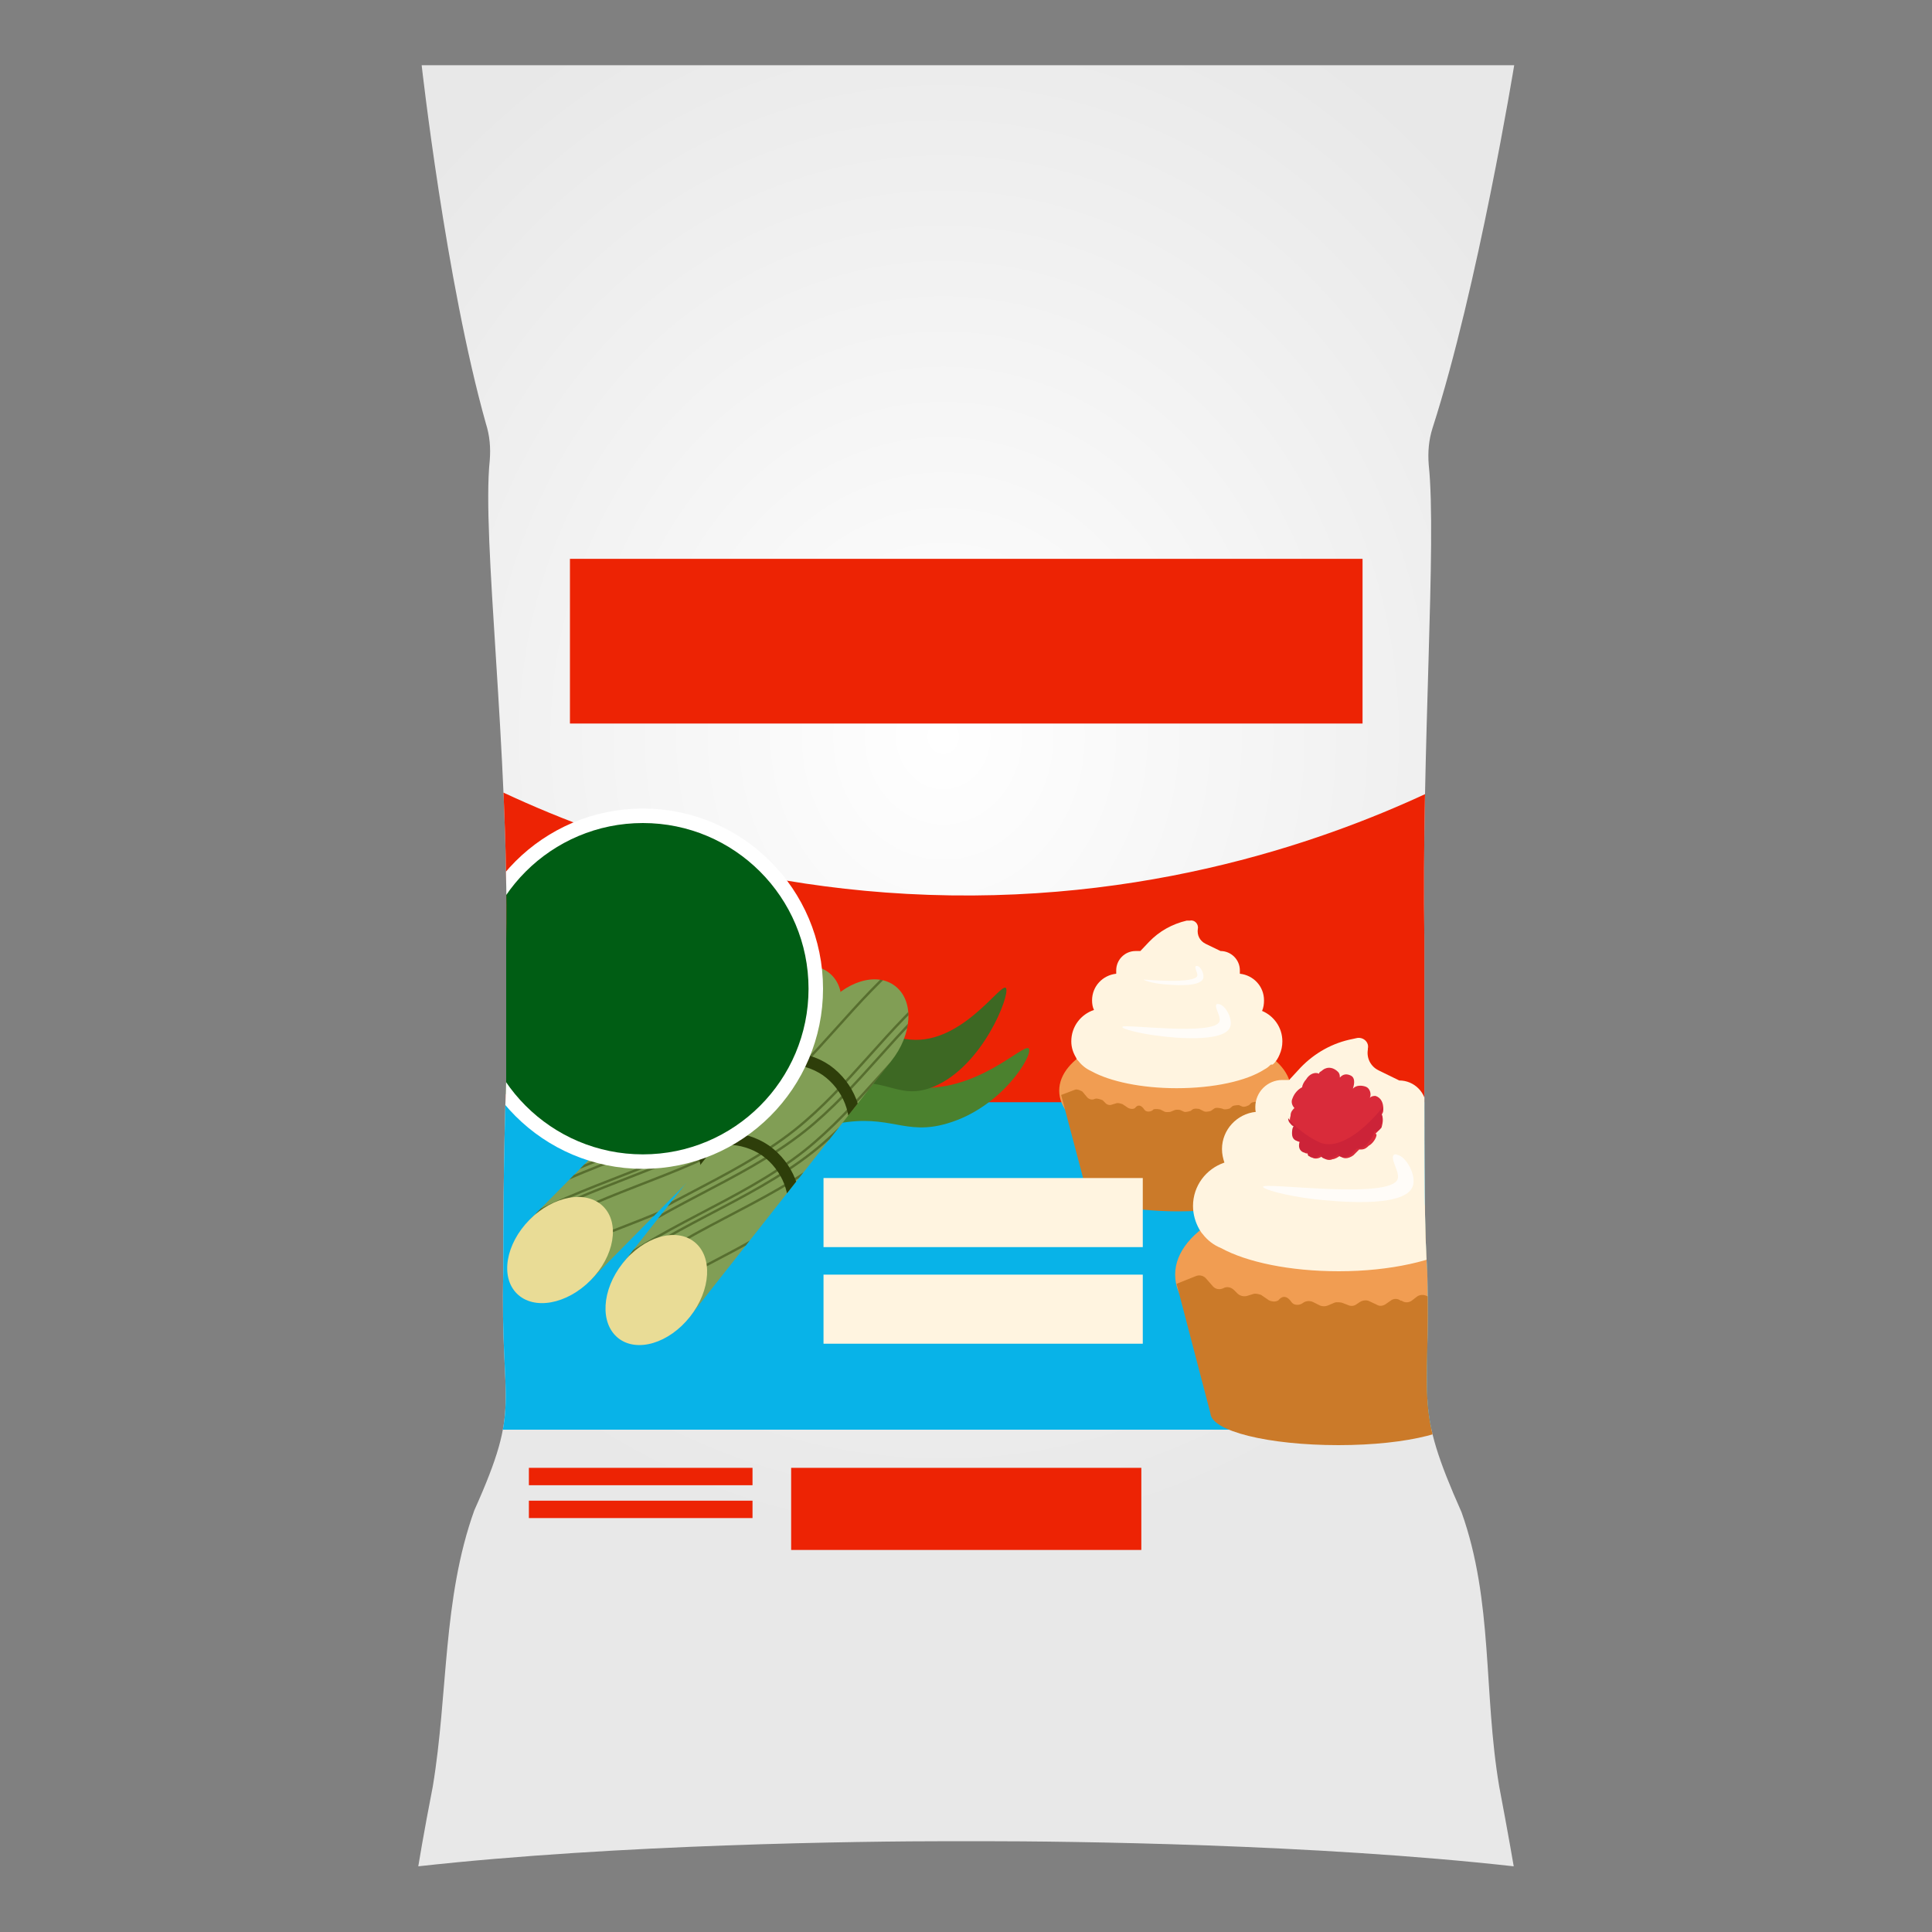
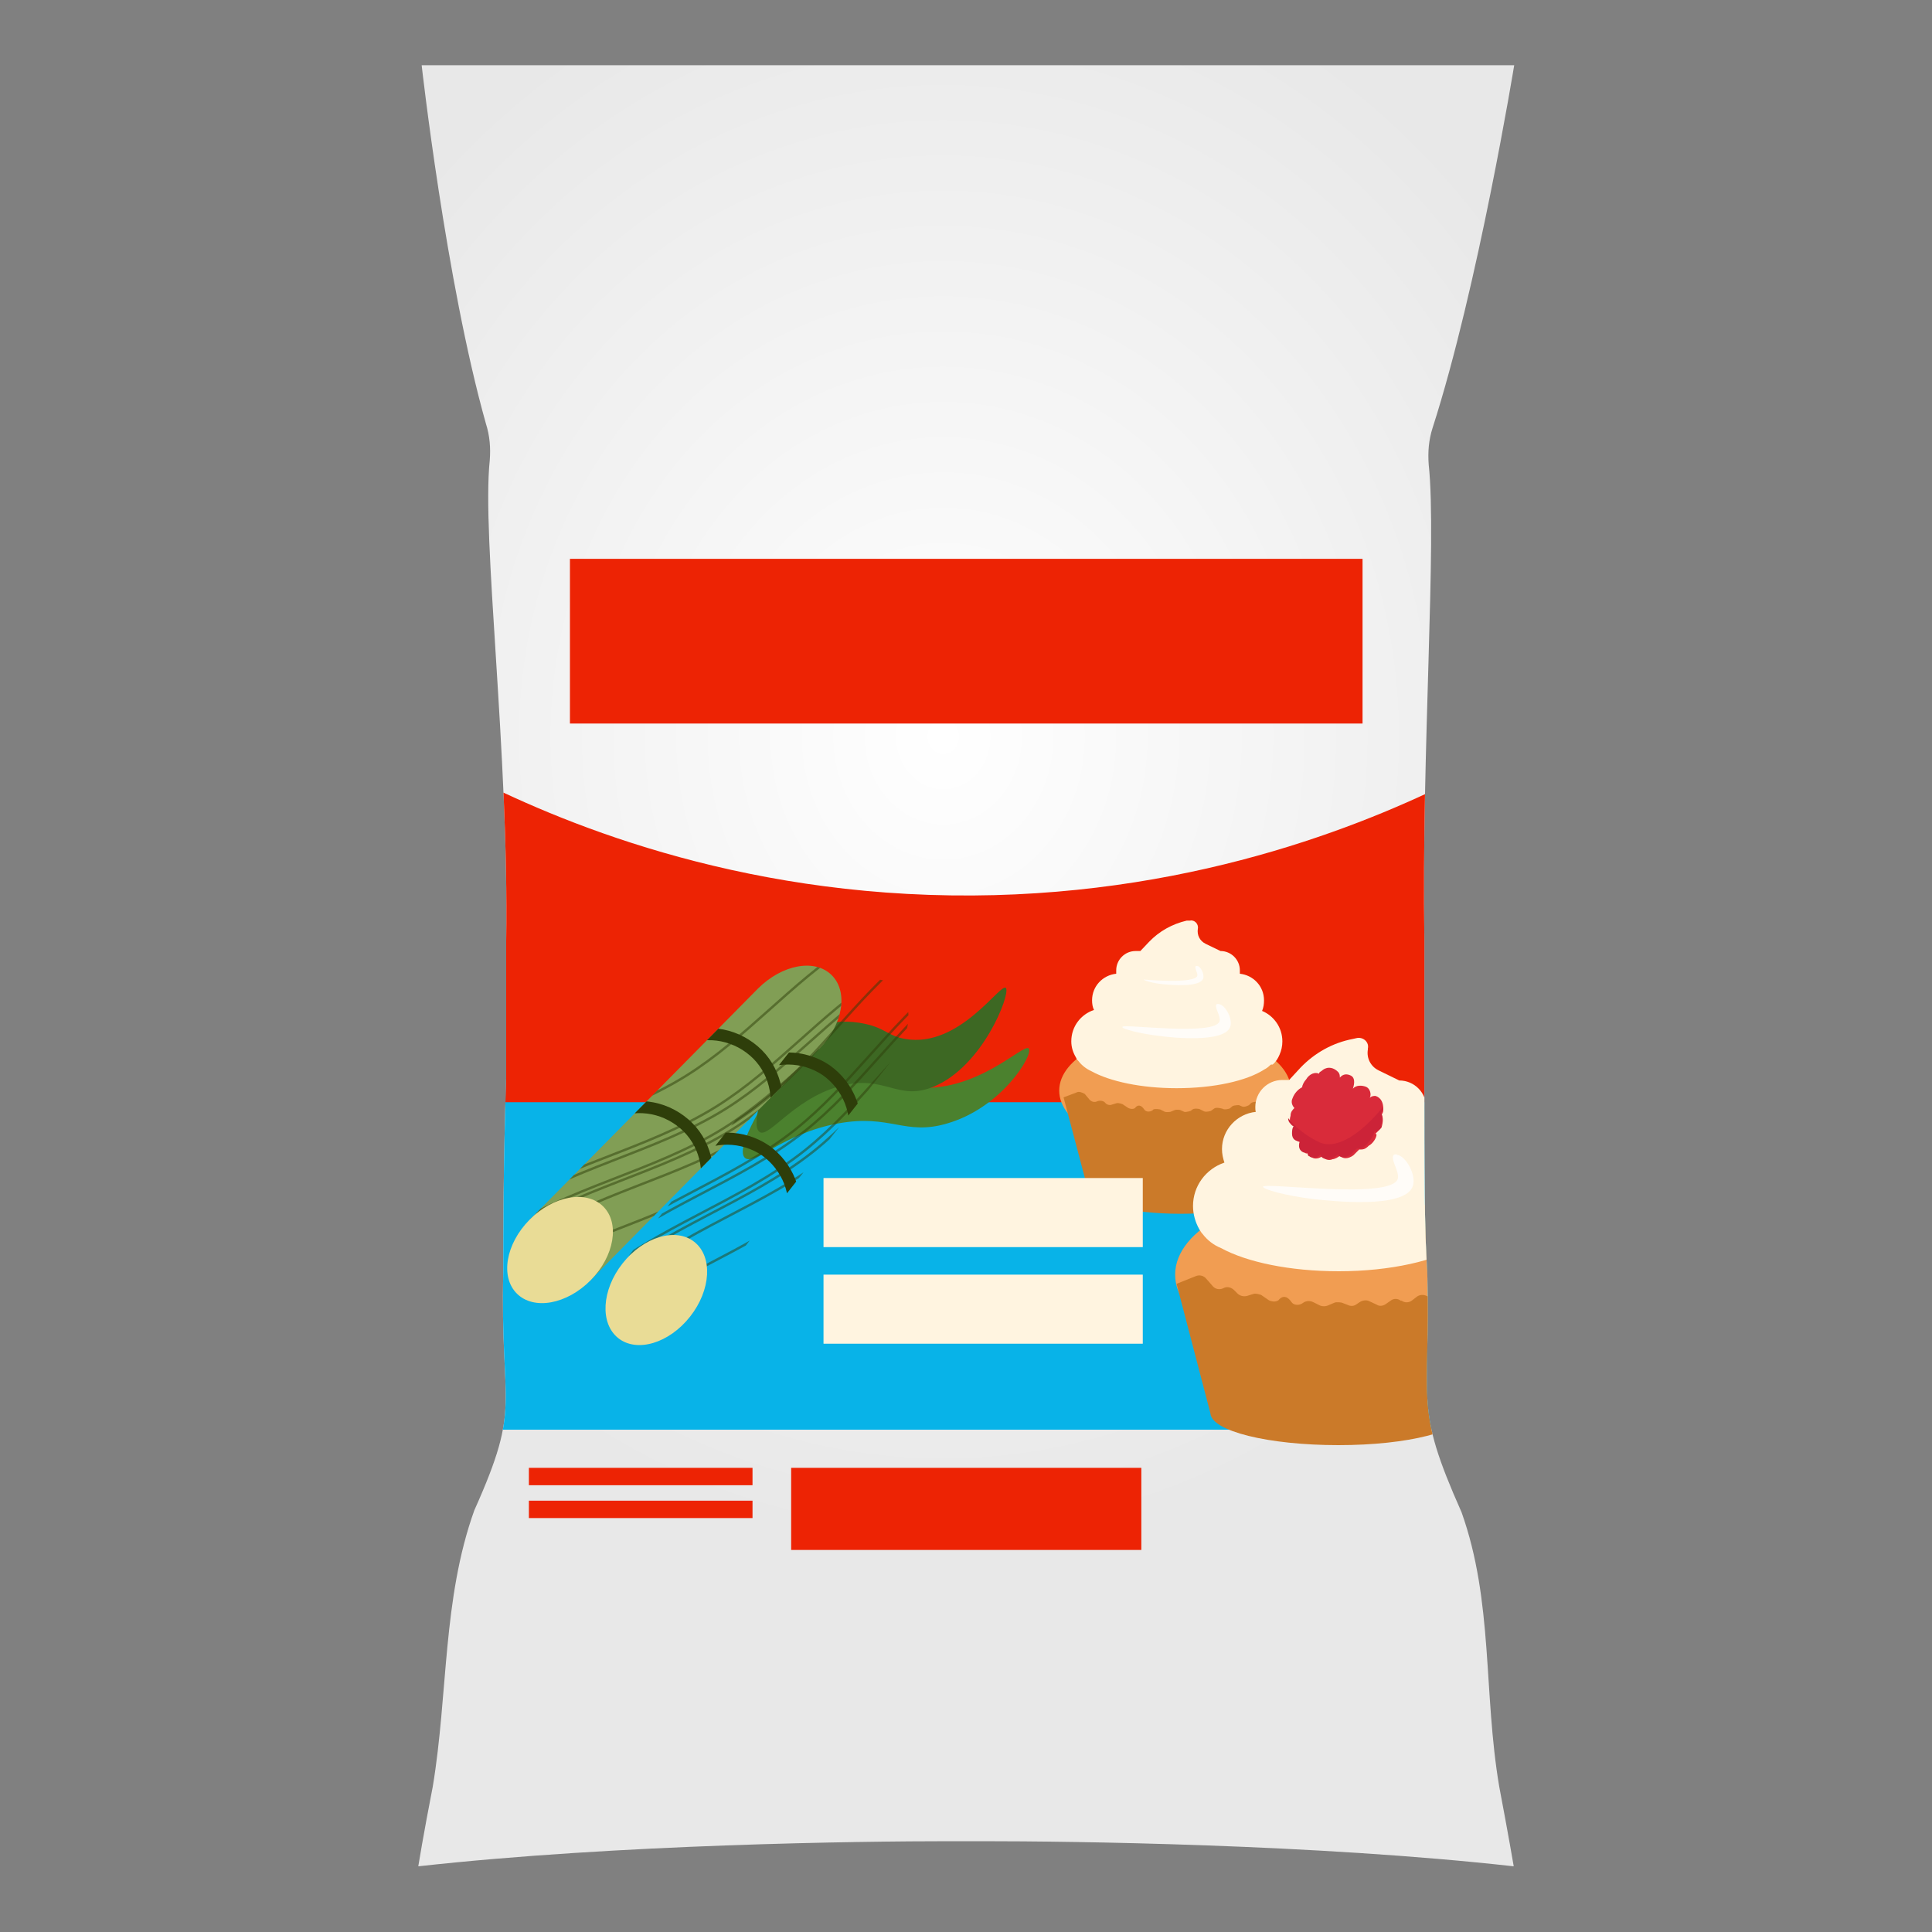
<svg xmlns="http://www.w3.org/2000/svg" id="a" width="40" height="40" viewBox="0 0 40 40">
  <rect x="0" y="0" width="40" height="40" fill="#808080" stroke="none" />
  <defs>
    <radialGradient id="b" cx="19.53" cy="24.84" fx="19.53" fy="24.84" r="14.97" gradientTransform="translate(0 43.07) scale(1 -1.12)" gradientUnits="userSpaceOnUse">
      <stop offset="0" stop-color="#fff" />
      <stop offset="1" stop-color="#e8e8e8" />
    </radialGradient>
    <clipPath id="c">
      <path d="M31.04,36.99c.19,1,.3,1.65.3,1.65-4.11-.46-9.16-.52-11-.52h-.68c-1.81,0-6.86.06-11,.52,0,0,.11-.68.3-1.65.32-1.93.2-3.88.86-5.72,1-2.23.53-2.08.6-4.94,0-.78,0-2.26.06-4v-2.85c.06-3.9-.51-8.36-.34-9.95.02-.26,0-.51-.08-.76-.83-2.95-1.33-7.42-1.33-7.42h22.62s-.75,4.59-1.69,7.51c-.08.25-.1.5-.08.76.17,1.59-.15,5.93-.09,9.83v2.85c0,1.78,0,3.26.06,4,.07,2.84-.29,2.76.71,5.01.66,1.85.45,3.74.78,5.68Z" fill="url(#b)" />
    </clipPath>
    <clipPath id="d">
      <path d="M26.35,22.04c.07-.06.11-.13.14-.2.04-.09.06-.18.06-.28,0-.29-.18-.53-.42-.63.03-.07.04-.14.04-.22,0-.29-.22-.52-.5-.55,0-.02,0-.05,0-.07,0-.22-.18-.4-.4-.4l-.31-.15c-.12-.06-.18-.18-.16-.31h0c.02-.1-.07-.19-.16-.17h-.07c-.3.07-.57.22-.78.44l-.18.19h-.1c-.22,0-.4.18-.4.4,0,.02,0,.05,0,.07-.28.03-.5.26-.5.55,0,.07.01.14.04.2-.27.09-.47.34-.47.65,0,.13.04.24.1.34,0,0,0,0,0,0,.01.03.03.05.05.07,0,0,0,0,0,0,.07.09.16.16.27.21.38.21,1.03.35,1.76.35.77,0,1.45-.15,1.82-.39.04-.02.08-.05.11-.08,0,0,.02-.02.03-.02,0,0,0,0,0,0Z" fill="none" />
    </clipPath>
    <clipPath id="e">
      <path d="M26.35,22.04c.07-.06.11-.13.14-.2.04-.09.06-.18.06-.28,0-.29-.18-.53-.42-.63.03-.07.04-.14.04-.22,0-.29-.22-.52-.5-.55,0-.02,0-.05,0-.07,0-.22-.18-.4-.4-.4l-.31-.15c-.12-.06-.18-.18-.16-.31h0c.02-.1-.07-.19-.16-.17h-.07c-.3.07-.57.22-.78.44l-.18.19h-.1c-.22,0-.4.18-.4.4,0,.02,0,.05,0,.07-.28.03-.5.26-.5.55,0,.07.01.14.04.2-.27.09-.47.34-.47.65,0,.13.04.24.1.34,0,0,0,0,0,0,.01.03.03.05.05.07,0,0,0,0,0,0,.07.09.16.16.27.21.38.21,1.03.35,1.76.35.77,0,1.45-.15,1.82-.39.04-.02.08-.05.11-.08,0,0,.02-.02.03-.02,0,0,0,0,0,0Z" fill="none" />
    </clipPath>
    <clipPath id="f">
      <path d="M30.48,25.65c.09-.09.16-.18.19-.28.05-.12.08-.25.08-.39,0-.4-.24-.74-.59-.88.04-.09.06-.19.06-.3,0-.4-.31-.73-.7-.77,0-.03.01-.07.01-.1,0-.31-.25-.56-.56-.56l-.43-.21c-.16-.08-.25-.25-.22-.43v-.02c.03-.13-.09-.24-.22-.22l-.09.02c-.42.08-.79.29-1.08.59l-.24.26h-.14c-.31,0-.56.25-.56.56,0,.03,0,.07.01.1-.39.04-.7.37-.7.77,0,.1.02.19.05.28-.38.13-.65.48-.65.9,0,.17.05.34.13.48,0,0,0,0,0,0,.02.03.04.07.07.1,0,0,0,0,0,0,.1.13.23.23.38.29.53.29,1.42.48,2.44.48,1.07,0,2.01-.22,2.53-.54.06-.03.11-.07.16-.11.01-.01.03-.02.04-.03,0,0,0,0,.01-.01Z" fill="none" />
    </clipPath>
    <clipPath id="g">
      <path d="M30.48,25.65c.09-.09.16-.18.19-.28.05-.12.08-.25.08-.39,0-.4-.24-.74-.59-.88.04-.09.06-.19.06-.3,0-.4-.31-.73-.7-.77,0-.03.01-.07.01-.1,0-.31-.25-.56-.56-.56l-.43-.21c-.16-.08-.25-.25-.22-.43v-.02c.03-.13-.09-.24-.22-.22l-.09.02c-.42.08-.79.29-1.08.59l-.24.26h-.14c-.31,0-.56.25-.56.56,0,.03,0,.07.01.1-.39.04-.7.37-.7.77,0,.1.02.19.05.28-.38.13-.65.48-.65.9,0,.17.05.34.13.48,0,0,0,0,0,0,.02.03.04.07.07.1,0,0,0,0,0,0,.1.13.23.23.38.29.53.29,1.42.48,2.44.48,1.07,0,2.01-.22,2.53-.54.06-.03.11-.07.16-.11.01-.01.03-.02.04-.03,0,0,0,0,.01-.01Z" fill="none" />
    </clipPath>
    <clipPath id="h">
      <path d="M16.96,21.72c.49-.5.61-1.18.26-1.53s-1.03-.22-1.53.28l-4.73,4.79,1.26,1.25,4.73-4.79s0,0,0,0Z" fill="#819e55" />
    </clipPath>
    <clipPath id="i">
      <path d="M18.45,21.97c.44-.55.48-1.24.09-1.55s-1.05-.1-1.48.45l-4.17,5.29,1.39,1.1,4.17-5.29s0,0,0,0Z" fill="#819e55" />
    </clipPath>
  </defs>
  <path d="M31.04,36.99c.19,1,.3,1.65.3,1.65-4.11-.46-9.16-.52-11-.52h-.68c-1.81,0-6.86.06-11,.52,0,0,.11-.68.3-1.65.32-1.93.2-3.88.86-5.72,1-2.23.53-2.08.6-4.94,0-.78,0-2.26.06-4v-2.85c.06-3.9-.51-8.36-.34-9.95.02-.26,0-.51-.08-.76-.83-2.95-1.33-7.42-1.33-7.42h22.62s-.75,4.59-1.69,7.51c-.08.25-.1.5-.08.76.17,1.59-.15,5.93-.09,9.83v2.85c0,1.78,0,3.26.06,4,.07,2.84-.29,2.76.71,5.01.66,1.85.45,3.74.78,5.68Z" fill="url(#b)" />
  <g clip-path="url(#c)">
    <path d="M30.25,29.6H7.97v-8.01h22.17c.08,2.78.11,5.51.12,8.01Z" fill="#08b3e8" />
    <path d="M9.69,16.05c1.79.92,5.5,2.52,10.45,2.49,4.79-.03,8.39-1.58,10.17-2.49v6.77H9.69v-6.77Z" fill="#ed2304" />
    <ellipse cx="24.33" cy="22.58" rx="2.4" ry="1.24" fill="#f19d52" />
    <path d="M26.35,22.04c.07-.06.11-.13.14-.2.04-.09.06-.18.06-.28,0-.29-.18-.53-.42-.63.03-.07.04-.14.04-.22,0-.29-.22-.52-.5-.55,0-.02,0-.05,0-.07,0-.22-.18-.4-.4-.4l-.31-.15c-.12-.06-.18-.18-.16-.31h0c.02-.1-.07-.19-.16-.17h-.07c-.3.07-.57.22-.78.44l-.18.19h-.1c-.22,0-.4.18-.4.4,0,.02,0,.05,0,.07-.28.03-.5.26-.5.55,0,.07.01.14.04.2-.27.09-.47.34-.47.65,0,.13.04.24.1.34,0,0,0,0,0,0,.01.03.03.05.05.07,0,0,0,0,0,0,.07.09.16.16.27.21.38.21,1.03.35,1.76.35.77,0,1.45-.15,1.82-.39.04-.02.08-.05.11-.08,0,0,.02-.02.03-.02,0,0,0,0,0,0Z" fill="#fff4e0" />
    <g clip-path="url(#d)">
      <path d="M23.24,21.26c0-.07,1.93.2,2.01-.12.03-.1-.12-.3-.06-.35.02-.01.04,0,.05,0,.13.02.29.31.23.47-.12.34-1.23.22-1.45.19-.44-.05-.78-.15-.78-.18Z" fill="#fffcf8" />
    </g>
    <g clip-path="url(#e)">
      <path d="M23.68,20.28s1.06.1,1.11-.08c.01-.06-.07-.17-.03-.2,0,0,.02,0,.03,0,.07.01.15.17.12.26-.07.19-.68.13-.8.12-.24-.02-.43-.08-.43-.1Z" fill="#fffcf8" />
    </g>
-     <path d="M26.7,22.78l-.24-.11c-.06-.03-.12-.01-.16.04l-.07.08s-.09.06-.14.04l-.06-.02s-.1,0-.13.03l-.04.04s-.09.05-.14.03l-.07-.03s-.09,0-.13.02l-.06.05s-.11.04-.16,0h-.01s-.11-.03-.15,0l-.07.05s-.09.03-.14.01l-.1-.05s-.1-.02-.14.01l-.04.03s-.09.03-.13.02l-.09-.04s-.07-.01-.1,0l-.1.04s-.08.01-.11,0l-.1-.05s-.1-.02-.14,0l-.02.02c-.05.03-.13.04-.17-.02-.11-.16-.19-.03-.19-.03-.04.03-.1.02-.14,0l-.12-.08s-.08-.03-.12-.02l-.1.03c-.05.02-.11,0-.14-.04l-.05-.05s-.11-.05-.16-.03c-.06.03-.12.01-.16-.03l-.1-.12s-.1-.06-.15-.04l-.29.11.51,1.93h0c.01.26.86.48,1.91.48s1.85-.21,1.91-.48c0,0,.44-1.84.44-1.84Z" fill="#cb7a29" />
+     <path d="M26.7,22.78l-.24-.11c-.06-.03-.12-.01-.16.04l-.07.08s-.09.06-.14.04l-.06-.02s-.1,0-.13.03l-.04.04s-.09.05-.14.03l-.07-.03s-.09,0-.13.02l-.06.05s-.11.04-.16,0h-.01s-.11-.03-.15,0l-.07.05s-.09.03-.14.01l-.1-.05s-.1-.02-.14.01l-.04.03s-.09.03-.13.02l-.09-.04s-.07-.01-.1,0l-.1.04s-.08.01-.11,0l-.1-.05s-.1-.02-.14,0l-.02.02c-.05.03-.13.04-.17-.02-.11-.16-.19-.03-.19-.03-.04.03-.1.02-.14,0l-.12-.08s-.08-.03-.12-.02l-.1.03c-.05.02-.11,0-.14-.04s-.11-.05-.16-.03c-.06.03-.12.01-.16-.03l-.1-.12s-.1-.06-.15-.04l-.29.11.51,1.93h0c.01.26.86.48,1.91.48s1.85-.21,1.91-.48c0,0,.44-1.84.44-1.84Z" fill="#cb7a29" />
    <path d="M15.98,22.55c.47-.2,1.17-.41,1.98-.28.47.07.54.19.94.24,1.31.15,2.3-.93,2.4-.8.1.12-.55,1.22-1.69,1.55-.88.26-1.17-.2-2.26,0-1.15.21-1.74.89-1.93.71-.1-.1-.06-.42.56-1.41Z" fill="#4b812e" fill-rule="evenodd" />
    <path d="M16.2,21.57c.41-.26,1.02-.53,1.72-.37.41.09.47.25.82.31,1.14.2,2-1.21,2.09-1.05.08.15-.48,1.6-1.48,2.03-.77.33-1.02-.26-1.97,0-1,.28-1.51,1.16-1.68.92-.09-.13-.05-.55.49-1.85Z" fill="#3d6823" fill-rule="evenodd" />
    <ellipse cx="27.67" cy="26.39" rx="3.34" ry="1.72" fill="#f19d52" />
    <path d="M30.48,25.65c.09-.09.16-.18.19-.28.05-.12.08-.25.08-.39,0-.4-.24-.74-.59-.88.04-.09.06-.19.06-.3,0-.4-.31-.73-.7-.77,0-.03.01-.07.01-.1,0-.31-.25-.56-.56-.56l-.43-.21c-.16-.08-.25-.25-.22-.43v-.02c.03-.13-.09-.24-.22-.22l-.09.02c-.42.08-.79.29-1.08.59l-.24.26h-.14c-.31,0-.56.25-.56.56,0,.03,0,.07.01.1-.39.04-.7.37-.7.77,0,.1.02.19.05.28-.38.13-.65.48-.65.9,0,.17.05.34.13.48,0,0,0,0,0,0,.02.03.04.07.07.1,0,0,0,0,0,0,.1.13.23.23.38.29.53.29,1.42.48,2.44.48,1.07,0,2.01-.22,2.53-.54.06-.03.11-.07.16-.11.01-.01.03-.02.04-.03,0,0,0,0,.01-.01Z" fill="#fff4e0" />
    <g clip-path="url(#f)">
      <path d="M26.15,24.57c.01-.1,2.68.28,2.79-.17.04-.14-.17-.42-.08-.49.02-.02.06-.01.07,0,.18.03.4.42.32.65-.17.48-1.71.3-2.02.27-.61-.07-1.09-.21-1.08-.26Z" fill="#fffcf8" />
    </g>
    <g clip-path="url(#g)">
      <path d="M26.77,23.21c0-.06,1.47.14,1.54-.11.02-.08-.09-.23-.04-.27.01-.01.03,0,.04,0,.1.02.21.23.17.36-.1.27-.94.18-1.11.17-.34-.03-.59-.11-.59-.13Z" fill="#fffcf8" />
    </g>
    <path d="M30.96,26.68l-.33-.16c-.08-.03-.17-.01-.22.05l-.09.11c-.05.06-.13.08-.2.06l-.08-.02c-.06-.02-.13,0-.18.04l-.06.06c-.05.05-.13.06-.19.04l-.1-.04c-.06-.02-.13-.01-.18.03l-.09.07c-.06.05-.15.06-.22.01h-.02c-.06-.05-.15-.05-.21,0l-.1.07c-.06.04-.13.05-.19.01l-.15-.07c-.06-.03-.14-.02-.2.02l-.06.04c-.05.04-.12.05-.18.02l-.13-.05s-.1-.02-.15,0l-.14.06c-.05.02-.11.02-.16,0l-.14-.07c-.06-.03-.13-.03-.19,0l-.03.02c-.07.05-.18.05-.23-.02-.15-.22-.27-.04-.27-.04-.06.04-.14.03-.2,0l-.16-.11s-.11-.04-.16-.02l-.13.04c-.07.02-.15,0-.2-.05l-.07-.07c-.06-.06-.15-.08-.22-.04-.08.04-.17.02-.22-.04l-.14-.16c-.05-.06-.14-.08-.21-.05l-.4.16.7,2.68h0c.02.37,1.2.66,2.65.66s2.57-.29,2.65-.67c0,0,.61-2.56.61-2.56Z" fill="#cb7a29" />
    <path d="M16.96,21.72c.49-.5.61-1.18.26-1.53s-1.03-.22-1.53.28l-4.73,4.79,1.26,1.25,4.73-4.79s0,0,0,0Z" fill="#819e55" />
    <g clip-path="url(#h)">
      <path d="M12.6,23.08c.51-.27,1.13-.19,1.57.19.43.37.58.98.39,1.51" fill="none" stroke="#2e3e0a" stroke-miterlimit="10" stroke-width=".25" />
      <path d="M14.04,21.57c.51-.27,1.13-.19,1.57.19.43.37.58.98.39,1.51" fill="none" stroke="#2e3e0a" stroke-miterlimit="10" stroke-width=".25" />
      <path d="M17.59,19.57c-1.21.78-2.15,1.93-3.38,2.7-1.46.91-3.24,1.22-4.66,2.2" fill="none" opacity=".5" stroke="#2e3e0a" stroke-miterlimit="10" stroke-width=".05" />
      <path d="M18.36,20.66c-1.21.78-2.15,1.93-3.38,2.7-1.46.91-3.24,1.22-4.66,2.2" fill="none" opacity=".5" stroke="#2e3e0a" stroke-miterlimit="10" stroke-width=".05" />
      <path d="M18.39,21.72c-1.21.78-2.15,1.93-3.38,2.7-1.46.91-3.24,1.22-4.66,2.2" fill="none" opacity=".5" stroke="#2e3e0a" stroke-miterlimit="10" stroke-width=".05" />
      <path d="M18.53,20.69c-1.21.78-2.15,1.93-3.38,2.7-1.46.91-3.24,1.22-4.66,2.2" fill="none" opacity=".5" stroke="#2e3e0a" stroke-miterlimit="10" stroke-width=".05" />
      <path d="M18.4,20.26c-1.21.78-2.15,1.93-3.38,2.7-1.46.91-3.24,1.22-4.66,2.2" fill="none" opacity=".5" stroke="#2e3e0a" stroke-miterlimit="10" stroke-width=".05" />
      <path d="M18.21,20.21c-1.21.78-2.15,1.93-3.38,2.7-1.46.91-3.24,1.22-4.66,2.2" fill="none" opacity=".5" stroke="#2e3e0a" stroke-miterlimit="10" stroke-width=".05" />
      <path d="M18.89,20.79c-1.21.78-2.15,1.93-3.38,2.7-1.46.91-3.24,1.22-4.66,2.2" fill="none" opacity=".5" stroke="#2e3e0a" stroke-miterlimit="10" stroke-width=".05" />
    </g>
    <ellipse cx="11.6" cy="25.88" rx="1.27" ry=".89" transform="translate(-14.97 15.95) rotate(-45.36)" fill="#e9dc96" />
-     <path d="M18.45,21.97c.44-.55.48-1.24.09-1.55s-1.05-.1-1.48.45l-4.17,5.29,1.39,1.1,4.17-5.29s0,0,0,0Z" fill="#819e55" />
    <g clip-path="url(#i)">
      <path d="M14.27,23.81c.48-.32,1.11-.31,1.58.01.46.33.69.9.56,1.46" fill="none" stroke="#2e3e0a" stroke-miterlimit="10" stroke-width=".25" />
      <path d="M15.53,22.15c.48-.32,1.11-.31,1.58.01.46.33.69.9.56,1.46" fill="none" stroke="#2e3e0a" stroke-miterlimit="10" stroke-width=".25" />
      <path d="M18.83,19.77c-1.12.91-1.93,2.16-3.06,3.06-1.35,1.07-3.08,1.58-4.38,2.7" fill="none" opacity=".5" stroke="#2e3e0a" stroke-miterlimit="10" stroke-width=".05" />
      <path d="M19.72,20.76c-1.12.91-1.93,2.16-3.06,3.06-1.35,1.07-3.08,1.58-4.38,2.7" fill="none" opacity=".5" stroke="#2e3e0a" stroke-miterlimit="10" stroke-width=".05" />
      <path d="M19.88,21.81c-1.12.91-1.93,2.16-3.06,3.06-1.35,1.07-3.08,1.58-4.38,2.7" fill="none" opacity=".5" stroke="#2e3e0a" stroke-miterlimit="10" stroke-width=".05" />
      <path d="M19.9,20.78c-1.12.91-1.93,2.16-3.06,3.06-1.35,1.07-3.08,1.58-4.38,2.7" fill="none" opacity=".5" stroke="#2e3e0a" stroke-miterlimit="10" stroke-width=".05" />
      <path d="M19.72,20.36c-1.12.91-1.93,2.16-3.06,3.06-1.35,1.07-3.08,1.58-4.38,2.7" fill="none" opacity=".5" stroke="#2e3e0a" stroke-miterlimit="10" stroke-width=".05" />
      <path d="M19.52,20.33c-1.12.91-1.93,2.16-3.06,3.06-1.35,1.07-3.08,1.58-4.38,2.7" fill="none" opacity=".5" stroke="#2e3e0a" stroke-miterlimit="10" stroke-width=".05" />
      <path d="M20.27,20.83c-1.12.91-1.93,2.16-3.06,3.06-1.35,1.07-3.08,1.58-4.38,2.7" fill="none" opacity=".5" stroke="#2e3e0a" stroke-miterlimit="10" stroke-width=".05" />
    </g>
    <ellipse cx="13.59" cy="26.71" rx="1.27" ry=".89" transform="translate(-15.8 20.84) rotate(-51.74)" fill="#e9dc96" />
-     <circle cx="13.31" cy="20.47" r="3.58" fill="#005d14" stroke="#fff" stroke-miterlimit="10" stroke-width=".3" />
  </g>
  <rect x="11.8" y="11.57" width="16.41" height="3.41" fill="#ed2304" />
  <rect x="17.05" y="24.39" width="6.61" height="1.43" fill="#fff4e0" />
  <path d="M28.48,23.47l.12-.12c.04-.12.04-.23,0-.27.04-.04.04-.08.04-.12,0-.12-.04-.23-.16-.27-.04,0-.08,0-.12.04.04-.08,0-.2-.08-.23s-.2-.04-.27.04c.04-.12.04-.23-.04-.27-.08-.04-.16-.04-.23.04,0-.04,0-.08-.04-.12-.08-.08-.2-.12-.31-.04-.04.04-.08.04-.08.08-.08-.04-.2,0-.27.12-.04.04-.08.12-.08.16-.08.04-.16.12-.2.23-.04.08,0,.16.04.2-.04.04-.08.08-.08.16-.04.12,0,.23.12.23-.04.04-.04.12-.04.16,0,.12.08.16.16.16-.04.12,0,.2.08.23h.08s0,.08.04.08c.04.04.16.04.23-.04,0,.08.12.12.2.08.04,0,.12-.04.16-.08.04.08.16.08.27,0l.12-.12c.08,0,.12,0,.2-.08.08-.04.16-.16.16-.23Z" fill="#d92b3a" fill-rule="evenodd" />
  <path d="M28.59,23.31c.04-.12.04-.23,0-.27.04-.04.04-.08.04-.12h0c-.31.39-.86.9-1.29.74-.27-.12-.51-.31-.67-.51,0,.08.04.12.12.16-.04.04-.04.12-.04.16,0,.12.08.16.16.16-.04.12,0,.2.08.23h.08s0,.08.04.08c.04.04.16.04.23-.04,0,.08.12.12.2.08.04,0,.12-.04.16-.08.04.08.16.08.27,0l.12-.12c.08,0,.12,0,.2-.08s.16-.2.16-.27c.08,0,.12-.04.16-.12Z" fill="#cc2338" fill-rule="evenodd" />
  <rect x="17.05" y="26.39" width="6.61" height="1.43" fill="#fff4e0" />
  <rect x="16.38" y="30.39" width="7.25" height="1.7" fill="#ed2304" />
  <rect x="10.95" y="31.07" width="4.63" height=".36" fill="#ed2304" />
  <rect x="10.95" y="30.39" width="4.63" height=".36" fill="#ed2304" />
</svg>